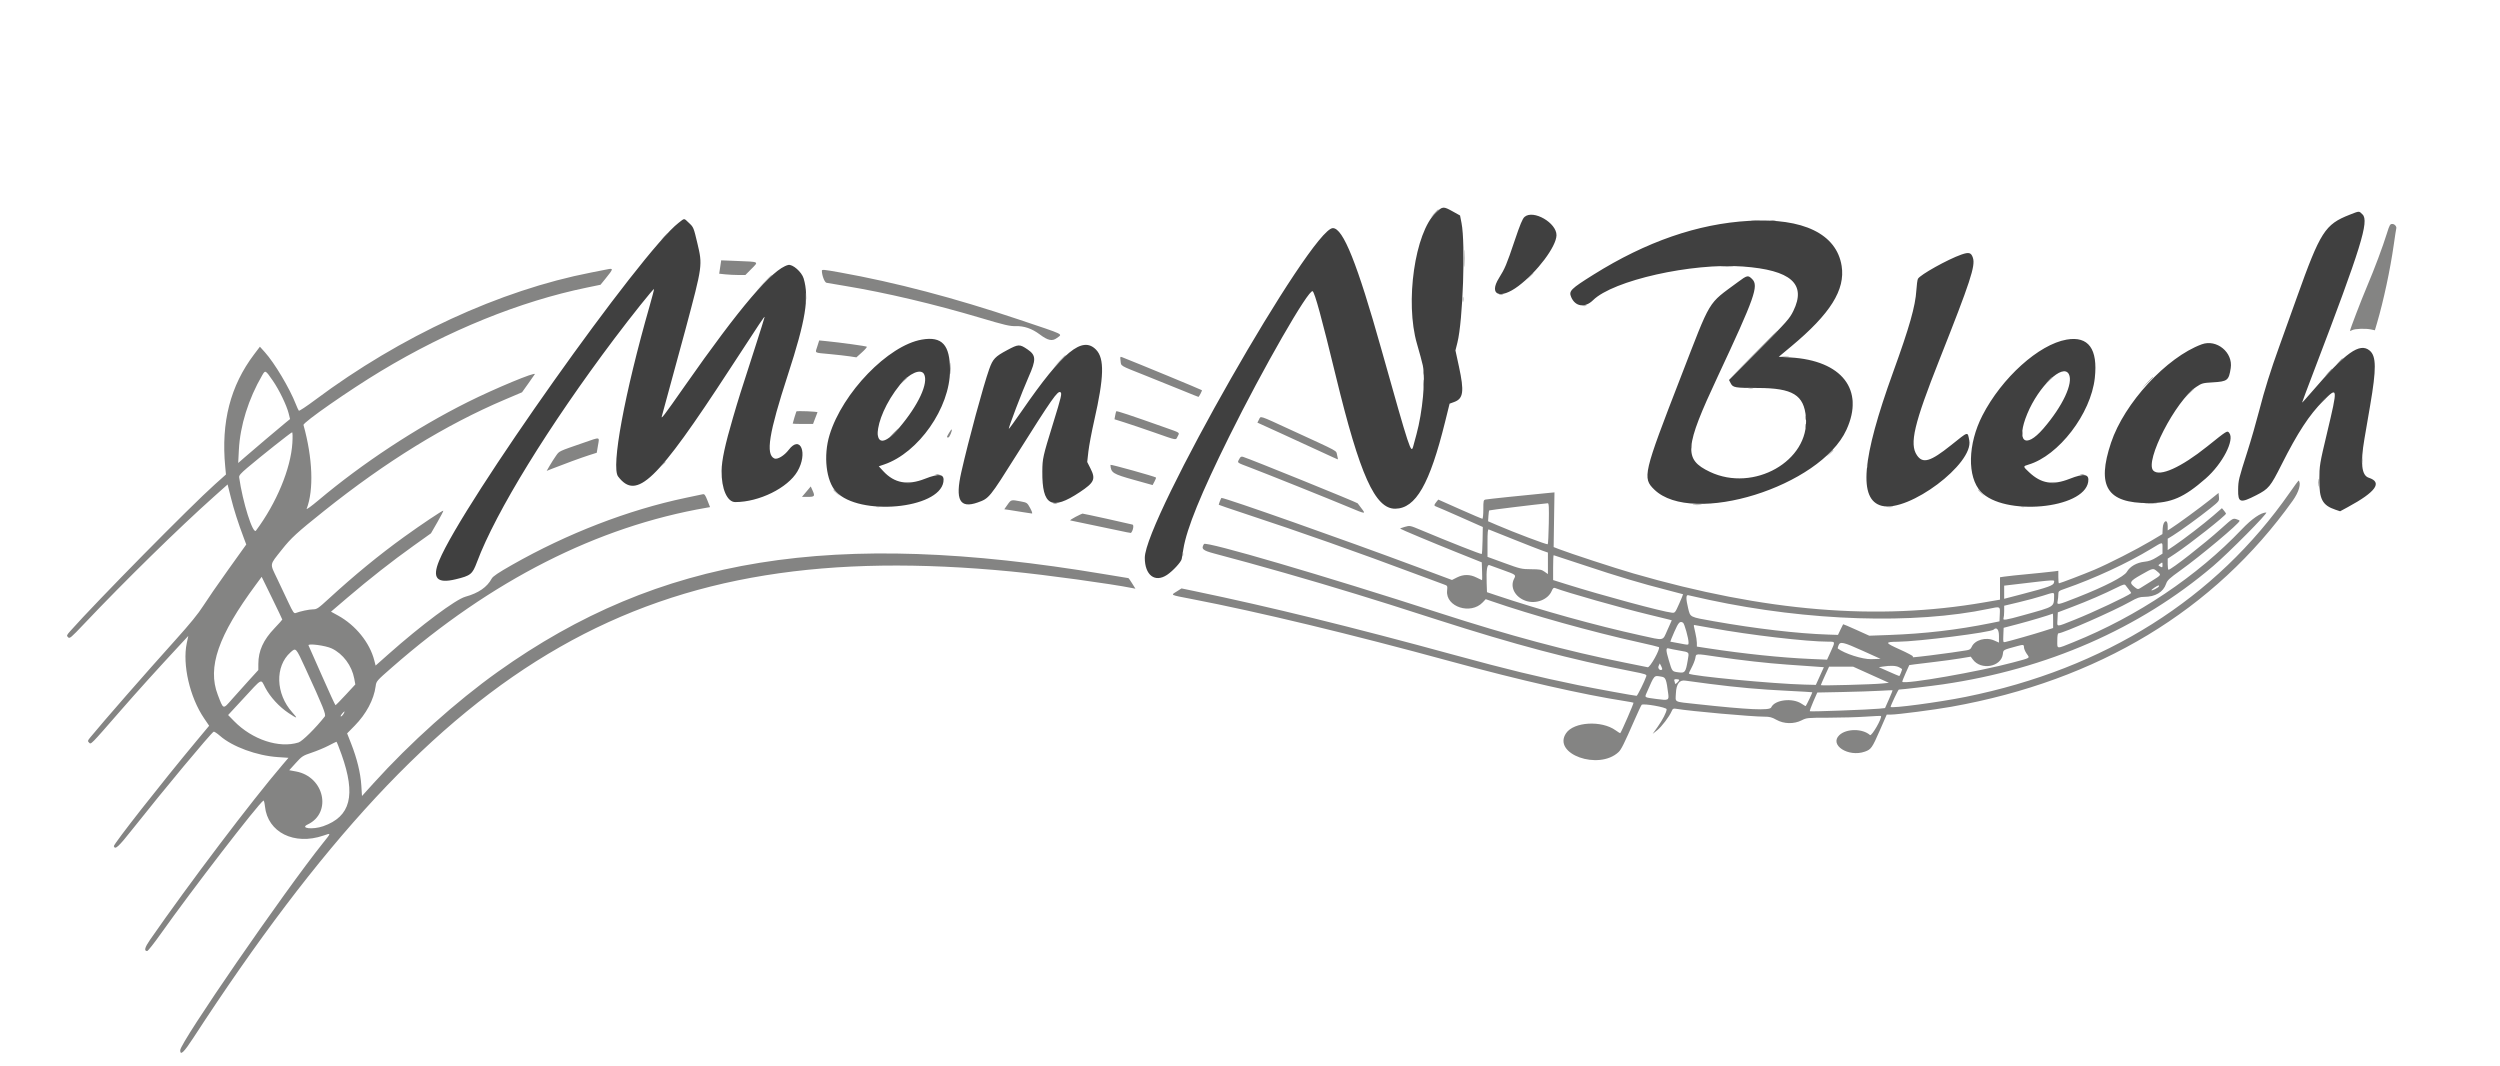
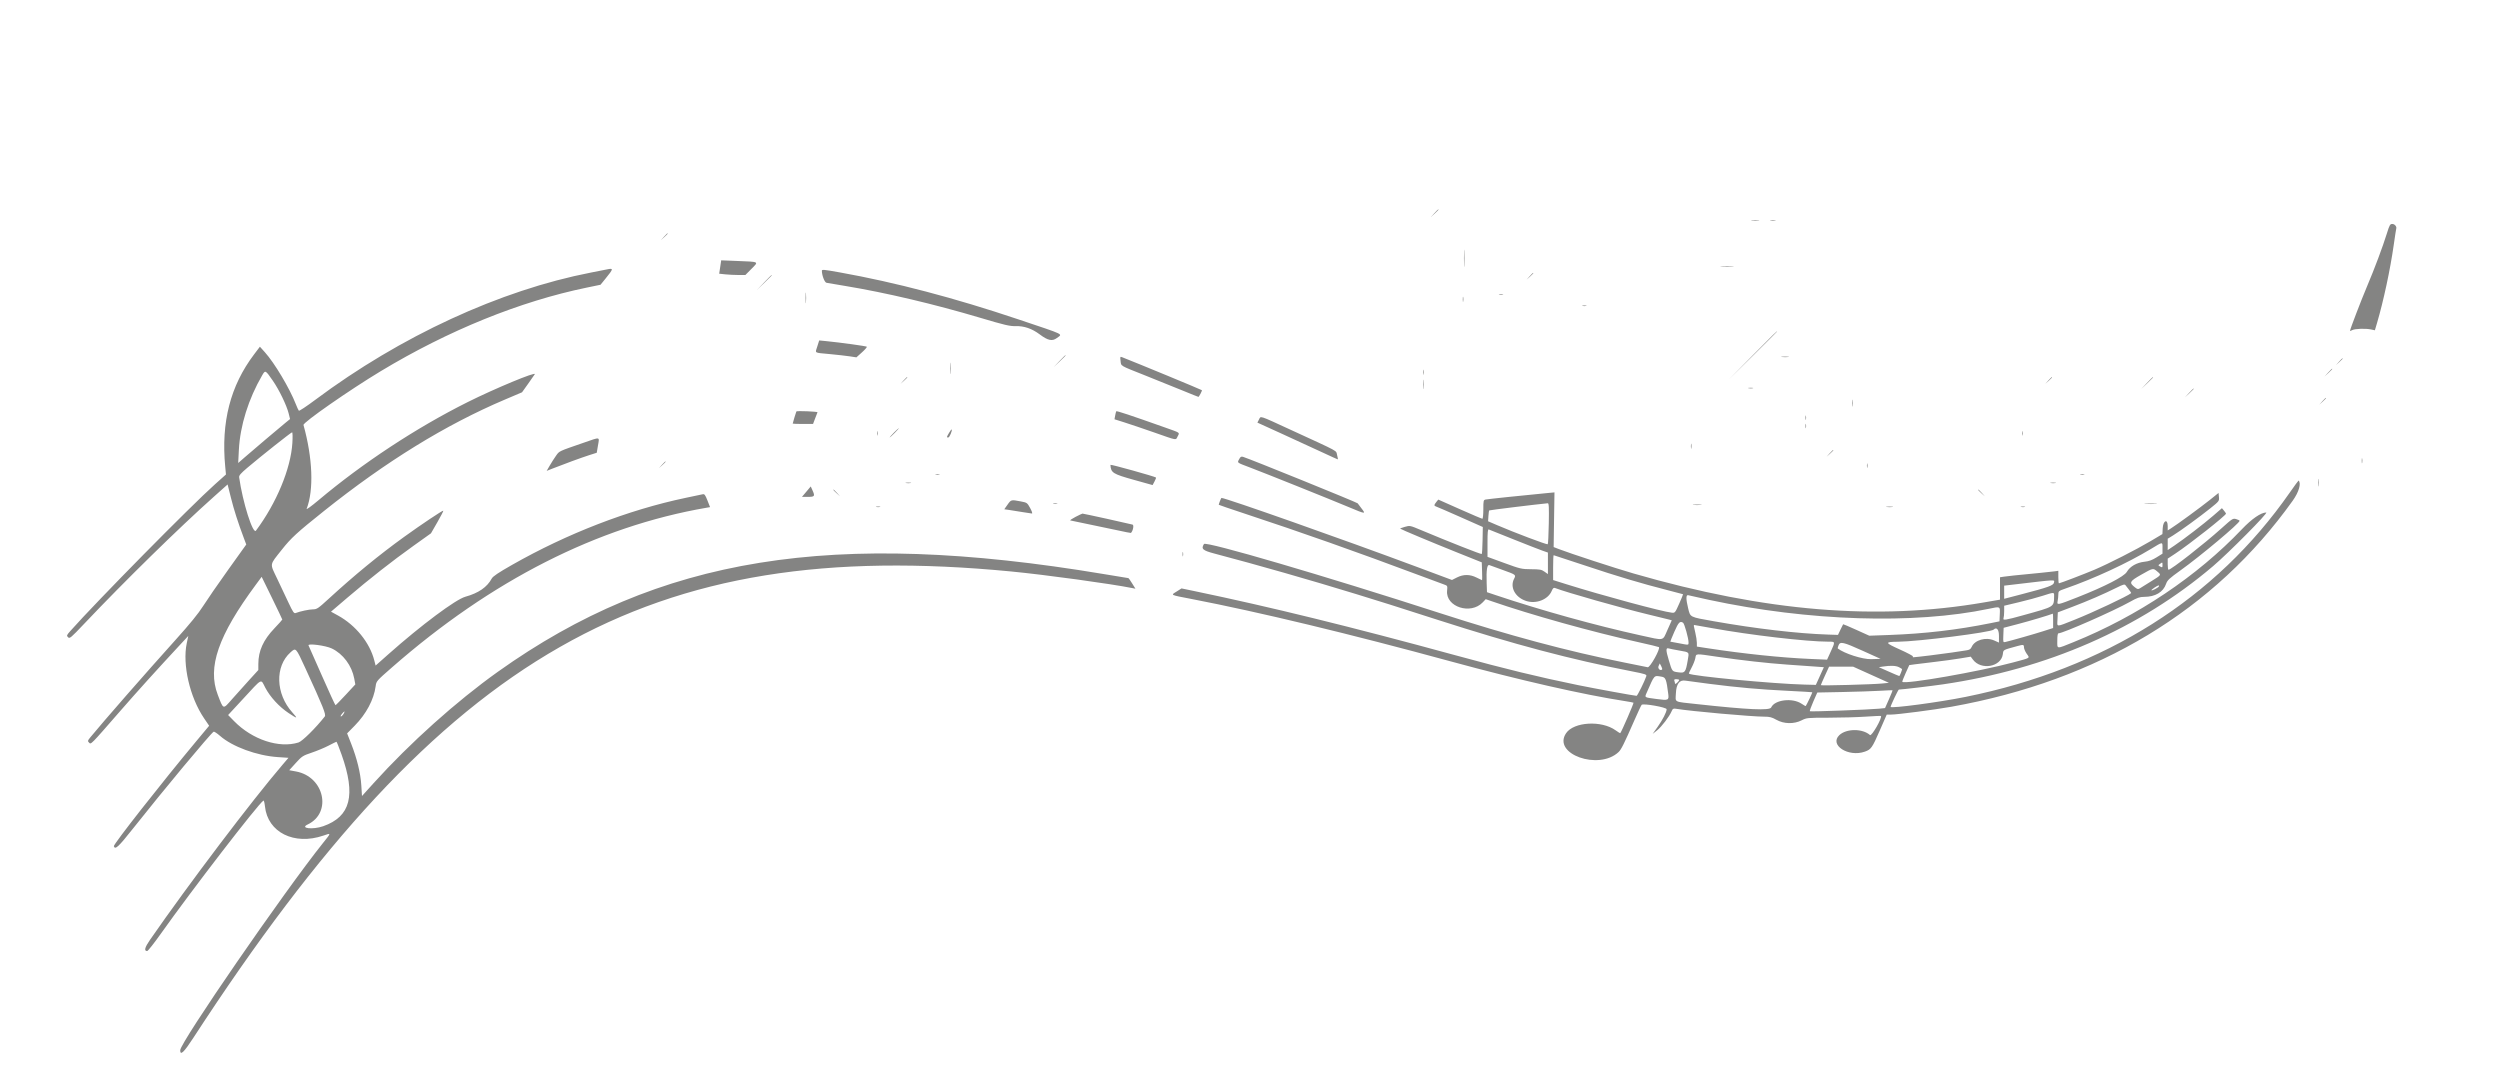
<svg xmlns="http://www.w3.org/2000/svg" id="svg" version="1.1" width="400" height="170.497" viewBox="0, 0, 400,170.497">
  <g id="svgg">
-     <path id="path0" d="M229.727 34.036 C 226.383 37.199,224.780 48.354,226.714 55.000 C 227.127 56.421,227.548 57.981,227.649 58.467 C 228.101 60.635,227.618 65.884,226.633 69.500 C 226.446 70.188,226.218 71.031,226.126 71.375 C 225.773 72.700,225.625 72.250,221.005 55.833 C 217.145 42.114,214.896 36.500,213.259 36.500 C 209.820 36.500,183.167 83.221,183.167 89.250 C 183.167 92.024,184.782 93.269,186.718 91.986 C 187.649 91.370,188.977 89.932,189.072 89.438 C 189.109 89.243,189.231 88.521,189.342 87.833 C 189.872 84.561,192.148 78.977,196.679 69.833 C 202.088 58.921,209.389 46.206,210.022 46.597 C 210.364 46.808,211.479 50.888,213.752 60.250 C 217.583 76.022,220.016 81.439,223.251 81.393 C 226.527 81.345,228.747 77.472,231.214 67.501 L 231.935 64.586 232.676 64.316 C 234.143 63.780,234.295 62.639,233.433 58.658 L 232.871 56.066 233.183 54.824 C 234.067 51.300,234.493 39.024,233.846 35.698 L 233.609 34.480 232.430 33.825 C 230.921 32.989,230.827 32.996,229.727 34.036 M375.961 34.351 C 371.995 35.905,371.263 37.048,367.499 47.583 C 365.498 53.182,365.419 53.405,364.660 55.500 C 363.317 59.211,362.304 62.450,361.480 65.667 C 361.022 67.454,360.169 70.417,359.584 72.250 C 358.177 76.654,358.124 76.874,358.102 78.349 C 358.071 80.449,358.429 80.556,361.028 79.222 C 362.988 78.216,363.264 77.880,365.051 74.333 C 367.632 69.211,369.480 66.386,371.718 64.140 C 374.063 61.787,374.078 61.917,372.332 69.250 C 371.138 74.260,371.105 74.465,371.094 76.833 C 371.080 79.894,371.605 80.858,373.667 81.552 L 374.417 81.805 375.667 81.128 C 380.147 78.704,381.241 77.165,379.000 76.438 C 377.856 76.067,377.640 74.146,378.304 70.250 C 378.491 69.150,378.908 66.712,379.231 64.833 C 380.232 59.001,380.214 56.990,379.151 56.096 C 377.570 54.765,375.304 56.382,369.873 62.712 C 369.026 63.699,368.333 64.464,368.333 64.412 C 368.333 64.359,369.241 61.939,370.351 59.033 C 377.763 39.621,379.077 35.384,378.013 34.321 C 377.425 33.732,377.544 33.731,375.961 34.351 M243.924 34.708 C 243.600 34.992,243.214 35.920,242.347 38.500 C 241.059 42.328,240.795 42.959,239.837 44.489 C 238.144 47.194,240.013 47.969,242.936 45.772 C 245.967 43.493,248.997 39.462,249.038 37.652 C 249.084 35.658,245.315 33.489,243.924 34.708 M108.583 35.647 C 102.651 40.211,74.036 80.577,70.266 89.699 C 69.102 92.513,69.897 93.412,72.905 92.686 C 75.323 92.103,75.582 91.892,76.327 89.903 C 79.313 81.935,87.807 68.124,98.287 54.199 C 101.039 50.543,104.543 46.162,104.640 46.254 C 104.672 46.284,104.358 47.495,103.943 48.946 C 99.911 63.041,97.750 74.731,98.897 76.238 C 101.854 80.122,105.032 77.069,116.752 59.083 C 121.825 51.299,122.333 50.538,122.333 50.734 C 122.333 50.814,121.651 52.988,120.818 55.565 C 118.369 63.136,118.221 63.605,117.275 66.833 C 116.000 71.184,115.472 73.646,115.453 75.333 C 115.419 78.206,116.349 80.333,117.638 80.333 C 121.454 80.333,126.034 78.075,127.584 75.430 C 129.287 72.524,128.079 69.504,126.199 71.968 C 125.482 72.909,124.378 73.574,123.897 73.355 C 122.474 72.706,123.024 69.303,126.058 59.977 C 128.898 51.251,129.493 47.614,128.583 44.550 C 128.273 43.507,126.798 42.223,126.108 42.396 C 123.606 43.024,118.424 49.092,109.511 61.833 C 106.199 66.569,105.710 67.209,105.904 66.559 C 106.022 66.167,109.166 54.622,109.665 52.750 C 112.434 42.368,112.420 42.471,111.573 38.890 C 110.986 36.411,110.962 36.351,110.247 35.682 C 109.378 34.868,109.590 34.872,108.583 35.647 M279.833 35.336 C 271.657 35.800,263.414 38.651,254.967 43.937 C 251.294 46.236,250.975 46.557,251.390 47.538 C 252.043 49.080,253.600 49.299,254.889 48.030 C 258.100 44.866,270.672 42.039,278.857 42.641 C 286.564 43.208,289.067 45.418,286.928 49.767 C 286.326 50.990,285.938 51.428,281.460 55.941 L 276.640 60.798 276.902 61.304 C 277.273 62.023,277.534 62.070,281.250 62.077 C 286.841 62.088,288.645 63.192,288.947 66.785 C 289.530 73.751,280.578 78.827,273.583 75.497 C 269.354 73.483,269.505 71.638,274.834 60.250 C 280.782 47.539,281.421 45.729,280.346 44.654 C 279.687 43.994,279.558 44.021,278.056 45.136 C 273.120 48.800,273.892 47.512,268.889 60.417 C 262.917 75.822,262.765 76.469,264.688 78.334 C 270.773 84.240,291.270 77.855,295.435 68.756 C 298.361 62.365,294.714 57.674,286.442 57.191 L 284.605 57.083 286.594 55.426 C 292.860 50.207,295.267 46.365,294.663 42.550 C 293.852 37.435,288.523 34.843,279.833 35.336 M313.816 40.734 C 311.631 41.500,307.196 43.976,306.868 44.614 C 306.782 44.780,306.670 45.603,306.618 46.441 C 306.461 48.990,305.513 52.333,302.912 59.513 C 297.862 73.455,297.309 79.984,301.099 80.935 C 305.393 82.013,315.831 74.182,315.081 70.444 C 314.794 69.015,315.016 68.955,312.172 71.228 C 308.863 73.874,307.652 74.231,306.710 72.840 C 305.482 71.028,306.237 67.831,310.329 57.500 C 315.267 45.035,316.088 42.534,315.666 41.249 C 315.388 40.405,315.035 40.307,313.816 40.734 M147.500 54.335 C 142.115 55.261,134.790 62.829,132.729 69.596 C 131.713 72.932,132.176 76.966,133.770 78.671 C 137.458 82.613,150.240 81.454,150.944 77.114 C 151.153 75.826,150.326 75.687,147.973 76.612 C 145.209 77.698,143.096 77.309,141.324 75.387 L 140.605 74.608 141.467 74.315 C 146.963 72.447,152.000 65.240,152.000 59.245 C 152.000 55.164,150.731 53.779,147.500 54.335 M330.667 54.335 C 326.218 55.100,320.284 60.447,317.184 66.482 C 314.837 71.051,314.731 76.312,316.937 78.671 C 320.624 82.613,333.406 81.454,334.111 77.114 C 334.320 75.826,333.492 75.687,331.139 76.612 C 328.431 77.677,326.609 77.384,324.672 75.572 C 323.656 74.622,323.654 74.606,324.542 74.343 C 329.393 72.910,334.540 66.198,335.168 60.485 C 335.681 55.822,334.154 53.735,330.667 54.335 M352.281 55.090 C 346.649 57.157,339.887 64.491,337.767 70.833 C 335.432 77.818,337.108 80.503,343.800 80.498 C 347.384 80.495,349.425 79.614,352.909 76.563 C 355.613 74.195,357.587 70.358,356.669 69.253 C 356.348 68.866,356.384 68.844,353.170 71.419 C 348.950 74.799,345.557 76.324,344.533 75.300 C 343.082 73.849,348.098 64.098,351.435 61.883 C 352.295 61.312,352.449 61.270,354.049 61.176 C 356.404 61.037,356.611 60.872,356.916 58.894 C 357.304 56.384,354.662 54.216,352.281 55.090 M161.167 56.008 C 159.207 57.054,158.855 57.426,158.272 59.065 C 157.318 61.755,154.978 70.388,153.819 75.500 C 152.796 80.009,153.553 81.417,156.447 80.390 C 158.255 79.748,158.300 79.693,162.670 72.750 C 168.334 63.753,169.226 62.478,169.671 62.753 C 169.943 62.921,169.818 63.452,168.508 67.697 C 166.854 73.056,166.790 73.341,166.771 75.417 C 166.722 80.924,168.233 81.760,172.777 78.737 C 175.098 77.193,175.337 76.659,174.477 74.954 L 173.954 73.918 174.140 72.251 C 174.243 71.334,174.667 69.083,175.083 67.250 C 176.653 60.338,176.731 57.372,175.380 55.962 C 173.187 53.672,170.042 56.257,163.514 65.719 C 162.387 67.351,161.438 68.660,161.405 68.627 C 161.302 68.524,163.584 62.537,164.566 60.333 C 165.817 57.524,165.787 56.837,164.373 55.883 C 163.133 55.048,162.953 55.055,161.167 56.008 M147.846 59.857 C 148.599 61.264,146.957 64.811,143.864 68.457 C 139.199 73.956,139.350 67.295,144.021 61.523 C 145.467 59.736,147.344 58.918,147.846 59.857 M331.012 59.857 C 331.771 61.274,330.033 64.990,326.937 68.571 C 323.996 71.973,322.531 70.630,324.363 66.210 C 326.197 61.784,330.066 58.088,331.012 59.857 " stroke="none" fill="#404040" fill-rule="evenodd" />
    <path id="path2" d="M229.491 34.125 L 228.917 34.750 229.542 34.176 C 230.123 33.641,230.243 33.500,230.116 33.500 C 230.088 33.500,229.807 33.781,229.491 34.125 M280.292 35.287 C 280.590 35.324,281.077 35.324,281.375 35.287 C 281.673 35.250,281.429 35.220,280.833 35.220 C 280.237 35.220,279.994 35.250,280.292 35.287 M283.292 35.284 C 283.498 35.324,283.835 35.324,284.042 35.284 C 284.248 35.245,284.079 35.212,283.667 35.212 C 283.254 35.212,283.085 35.245,283.292 35.284 M381.920 37.292 C 381.232 39.506,379.939 42.959,378.721 45.833 C 377.786 48.040,376.000 52.704,376.000 52.937 C 376.000 52.978,376.164 52.924,376.365 52.816 C 376.796 52.586,378.490 52.528,379.366 52.714 L 379.982 52.845 380.315 51.714 C 381.364 48.155,382.439 43.133,383.001 39.167 C 383.189 37.837,383.369 36.675,383.399 36.583 C 383.508 36.257,383.149 35.833,382.764 35.833 C 382.418 35.833,382.320 36.001,381.920 37.292 M106.240 37.875 L 105.750 38.417 106.292 37.927 C 106.590 37.658,106.833 37.414,106.833 37.385 C 106.833 37.257,106.696 37.370,106.240 37.875 M234.232 41.333 C 234.232 42.571,234.258 43.077,234.290 42.458 C 234.322 41.840,234.322 40.827,234.290 40.208 C 234.258 39.590,234.232 40.096,234.232 41.333 M115.231 42.723 L 115.071 43.793 116.060 43.897 C 116.604 43.953,117.546 44.000,118.155 44.000 L 119.260 44.000 120.240 43.010 C 121.415 41.823,121.555 41.899,117.904 41.753 L 115.391 41.653 115.231 42.723 M275.458 42.623 C 275.940 42.657,276.727 42.657,277.208 42.623 C 277.690 42.589,277.296 42.562,276.333 42.562 C 275.371 42.562,274.977 42.589,275.458 42.623 M97.083 43.111 C 96.900 43.150,95.775 43.372,94.583 43.603 C 80.014 46.434,64.078 53.789,50.429 63.984 C 49.061 65.006,47.885 65.784,47.816 65.713 C 47.747 65.641,47.530 65.171,47.333 64.667 C 46.343 62.127,43.925 58.072,42.379 56.356 L 41.583 55.473 40.659 56.695 C 36.856 61.723,35.358 67.543,36.035 74.667 L 36.154 75.917 34.383 77.500 C 30.505 80.966,15.417 96.271,11.249 100.967 C 10.656 101.635,10.631 101.703,10.889 101.960 C 11.147 102.218,11.322 102.072,13.449 99.827 C 19.978 92.937,28.622 84.467,34.250 79.446 L 36.417 77.513 36.946 79.631 C 37.437 81.595,38.076 83.590,39.018 86.102 L 39.401 87.120 36.492 91.185 C 34.892 93.421,33.096 96.023,32.500 96.967 C 31.747 98.161,30.401 99.812,28.083 102.386 C 23.338 107.656,16.579 115.385,14.445 117.984 C 14.016 118.505,14.001 118.572,14.248 118.817 C 14.571 119.137,14.425 119.285,19.180 113.828 C 22.044 110.540,24.976 107.296,28.964 103.000 L 30.125 101.750 29.880 102.917 C 29.163 106.334,30.367 111.559,32.645 114.916 L 33.463 116.122 31.465 118.519 C 25.828 125.283,18.118 135.103,18.215 135.395 C 18.419 136.009,18.934 135.534,21.282 132.567 C 26.071 126.513,33.663 117.394,34.181 117.075 C 34.267 117.021,34.730 117.322,35.210 117.744 C 37.185 119.476,41.095 120.911,44.453 121.136 L 46.156 121.250 45.229 122.333 C 40.298 128.094,30.201 141.431,24.009 150.363 C 23.156 151.594,23.009 152.167,23.547 152.167 C 23.670 152.167,24.661 150.910,25.749 149.375 C 30.687 142.406,41.322 128.605,42.149 128.094 C 42.225 128.048,42.335 128.466,42.393 129.024 C 42.827 133.179,47.068 135.297,51.746 133.694 C 53.023 133.257,53.028 133.195,51.642 134.929 C 45.444 142.684,28.833 166.795,28.833 168.037 C 28.833 168.946,29.411 168.400,30.947 166.039 C 71.059 104.399,103.603 85.836,161.750 91.432 C 167.239 91.961,177.726 93.399,181.210 94.101 L 181.670 94.194 181.143 93.347 C 180.854 92.881,180.588 92.500,180.553 92.500 C 180.518 92.500,178.711 92.203,176.536 91.840 C 133.228 84.605,105.472 89.086,79.667 107.478 C 73.004 112.227,65.618 118.847,59.776 125.306 L 57.917 127.363 57.808 125.640 C 57.684 123.674,57.120 121.367,56.177 118.964 L 55.539 117.341 56.746 116.115 C 58.597 114.234,59.821 111.933,60.103 109.805 C 60.212 108.979,60.230 108.959,62.732 106.770 C 78.634 92.853,95.553 84.264,113.013 81.243 L 113.610 81.140 113.192 80.074 C 112.839 79.176,112.719 79.020,112.428 79.082 C 112.238 79.122,110.996 79.384,109.667 79.664 C 100.502 81.594,90.769 85.356,81.927 90.383 C 79.730 91.633,78.869 92.212,78.677 92.569 C 77.939 93.946,76.567 94.892,74.462 95.476 C 72.901 95.909,67.397 100.018,62.174 104.650 L 60.098 106.491 59.887 105.668 C 59.158 102.818,56.899 100.026,54.069 98.476 L 52.960 97.869 55.623 95.594 C 59.117 92.612,62.723 89.783,66.166 87.324 L 68.955 85.332 69.978 83.555 C 70.540 82.578,70.969 81.747,70.931 81.709 C 70.844 81.622,67.382 83.936,64.667 85.897 C 60.632 88.809,56.714 92.025,52.583 95.812 C 50.898 97.357,50.696 97.493,50.077 97.496 C 49.463 97.500,48.019 97.807,47.290 98.090 C 47.046 98.185,46.858 97.910,46.184 96.477 C 45.738 95.527,44.910 93.777,44.345 92.588 C 43.149 90.072,43.081 90.497,45.084 87.959 C 46.567 86.081,47.501 85.223,51.833 81.764 C 61.778 73.822,71.298 67.960,80.810 63.921 L 83.524 62.769 84.484 61.426 C 85.013 60.688,85.499 59.990,85.566 59.875 C 85.847 59.390,79.157 62.169,74.805 64.346 C 66.589 68.455,58.020 74.095,50.927 80.063 C 49.833 80.983,48.994 81.590,49.064 81.410 C 50.225 78.400,50.032 73.287,48.558 68.000 C 48.449 67.606,55.916 62.403,60.917 59.390 C 71.758 52.857,83.192 48.220,93.909 46.010 L 96.083 45.561 96.887 44.572 C 98.182 42.979,98.197 42.870,97.083 43.111 M131.500 43.321 C 131.500 44.059,131.931 45.183,132.238 45.245 C 132.428 45.283,133.783 45.513,135.250 45.755 C 141.685 46.818,149.476 48.656,156.833 50.846 C 160.764 52.017,161.572 52.206,162.509 52.179 C 163.856 52.140,165.131 52.581,166.373 53.516 C 167.667 54.489,168.373 54.636,169.096 54.085 C 170.012 53.386,170.626 53.684,162.917 51.092 C 152.751 47.674,143.273 45.181,134.392 43.589 C 131.787 43.122,131.500 43.096,131.500 43.321 M244.740 44.208 L 244.250 44.750 244.792 44.260 C 245.297 43.804,245.410 43.667,245.281 43.667 C 245.252 43.667,245.009 43.910,244.740 44.208 M122.246 45.208 L 121.083 46.417 122.292 45.254 C 123.414 44.175,123.576 44.000,123.454 44.000 C 123.428 44.000,122.885 44.544,122.246 45.208 M128.892 47.667 C 128.892 48.446,128.920 48.765,128.955 48.375 C 128.990 47.985,128.990 47.348,128.955 46.958 C 128.920 46.569,128.892 46.887,128.892 47.667 M239.875 47.115 C 240.035 47.157,240.298 47.157,240.458 47.115 C 240.619 47.073,240.487 47.039,240.167 47.039 C 239.846 47.039,239.715 47.073,239.875 47.115 M234.042 47.917 C 234.044 48.283,234.078 48.414,234.118 48.206 C 234.158 47.999,234.156 47.699,234.115 47.540 C 234.073 47.380,234.040 47.550,234.042 47.917 M253.208 48.948 C 253.369 48.990,253.631 48.990,253.792 48.948 C 253.952 48.906,253.821 48.872,253.500 48.872 C 253.179 48.872,253.048 48.906,253.208 48.948 M280.415 56.875 L 276.583 60.750 280.458 56.918 C 282.590 54.810,284.333 53.067,284.333 53.043 C 284.333 52.925,283.976 53.274,280.415 56.875 M130.772 55.416 C 130.411 56.561,130.165 56.407,132.750 56.652 C 133.942 56.765,135.391 56.929,135.970 57.017 L 137.023 57.177 137.910 56.380 C 138.397 55.942,138.749 55.535,138.690 55.476 C 138.588 55.372,134.447 54.802,132.160 54.576 L 131.071 54.469 130.772 55.416 M169.494 57.792 L 168.583 58.750 169.542 57.839 C 170.069 57.338,170.500 56.907,170.500 56.881 C 170.500 56.757,170.341 56.901,169.494 57.792 M179.288 57.719 C 179.401 58.620,179.048 58.410,183.250 60.081 C 185.267 60.882,187.986 61.980,189.294 62.519 C 190.601 63.059,191.706 63.500,191.748 63.500 C 191.846 63.500,192.376 62.482,192.304 62.431 C 192.124 62.303,182.069 58.146,179.559 57.162 C 179.221 57.029,179.206 57.059,179.288 57.719 M285.128 57.121 C 285.428 57.158,285.878 57.157,286.128 57.119 C 286.378 57.081,286.133 57.051,285.583 57.052 C 285.033 57.053,284.828 57.084,285.128 57.121 M374.240 57.875 L 373.750 58.417 374.292 57.927 C 374.797 57.471,374.910 57.333,374.781 57.333 C 374.752 57.333,374.509 57.577,374.240 57.875 M152.059 58.917 C 152.059 59.742,152.087 60.100,152.122 59.713 C 152.157 59.327,152.157 58.652,152.123 58.213 C 152.088 57.775,152.060 58.092,152.059 58.917 M227.709 59.583 C 227.711 59.950,227.745 60.080,227.785 59.873 C 227.824 59.666,227.823 59.366,227.781 59.206 C 227.739 59.047,227.707 59.217,227.709 59.583 M372.491 59.625 L 371.917 60.250 372.542 59.676 C 373.123 59.141,373.243 59.000,373.116 59.000 C 373.088 59.000,372.807 59.281,372.491 59.625 M43.663 60.927 C 44.667 62.380,45.868 64.865,46.186 66.149 L 46.408 67.047 45.671 67.649 C 44.649 68.482,40.431 72.056,39.160 73.165 L 38.112 74.080 38.218 71.998 C 38.416 68.095,39.750 63.827,41.956 60.037 C 42.451 59.186,42.465 59.193,43.663 60.927 M144.573 60.875 L 144.083 61.417 144.625 60.927 C 144.923 60.658,145.167 60.414,145.167 60.385 C 145.167 60.257,145.029 60.370,144.573 60.875 M227.723 61.500 C 227.723 62.188,227.752 62.469,227.788 62.125 C 227.824 61.781,227.824 61.219,227.788 60.875 C 227.752 60.531,227.723 60.813,227.723 61.500 M327.740 60.875 L 327.250 61.417 327.792 60.927 C 328.297 60.471,328.410 60.333,328.281 60.333 C 328.252 60.333,328.009 60.577,327.740 60.875 M343.494 61.292 L 342.583 62.250 343.542 61.339 C 344.432 60.493,344.576 60.333,344.453 60.333 C 344.427 60.333,343.995 60.765,343.494 61.292 M279.794 62.118 C 280.001 62.158,280.301 62.156,280.460 62.115 C 280.620 62.073,280.450 62.040,280.083 62.042 C 279.717 62.044,279.586 62.078,279.794 62.118 M350.242 62.875 L 349.583 63.583 350.292 62.925 C 350.950 62.312,351.077 62.167,350.950 62.167 C 350.923 62.167,350.605 62.485,350.242 62.875 M296.383 64.500 C 296.383 65.004,296.415 65.210,296.453 64.958 C 296.491 64.706,296.491 64.294,296.453 64.042 C 296.415 63.790,296.383 63.996,296.383 64.500 M371.573 64.208 L 371.083 64.750 371.625 64.260 C 372.130 63.804,372.243 63.667,372.115 63.667 C 372.086 63.667,371.842 63.910,371.573 64.208 M127.418 65.833 C 127.364 65.923,126.833 67.693,126.833 67.780 C 126.833 67.809,127.566 67.833,128.461 67.833 L 130.088 67.833 130.416 66.958 C 130.597 66.477,130.769 66.032,130.799 65.970 C 130.861 65.841,127.494 65.705,127.418 65.833 M178.599 65.807 C 178.561 65.869,178.482 66.181,178.424 66.501 L 178.317 67.083 179.867 67.571 C 180.719 67.839,182.879 68.569,184.667 69.194 C 188.473 70.525,188.092 70.461,188.425 69.818 C 188.758 69.174,188.929 69.294,186.399 68.397 C 180.825 66.422,178.663 65.704,178.599 65.807 M288.872 66.833 C 288.872 67.154,288.906 67.285,288.948 67.125 C 288.990 66.965,288.990 66.702,288.948 66.542 C 288.906 66.381,288.872 66.512,288.872 66.833 M201.429 67.143 L 201.183 67.619 205.133 69.418 C 207.306 70.408,210.183 71.731,211.527 72.359 C 212.871 72.986,214.005 73.500,214.046 73.500 C 214.087 73.500,214.037 73.188,213.935 72.807 C 213.725 72.017,214.562 72.472,206.429 68.731 C 201.327 66.384,201.751 66.519,201.429 67.143 M288.872 68.167 C 288.872 68.487,288.906 68.619,288.948 68.458 C 288.990 68.298,288.990 68.035,288.948 67.875 C 288.906 67.715,288.872 67.846,288.872 68.167 M143.000 69.250 C 142.595 69.662,142.301 70.000,142.347 70.000 C 142.393 70.000,142.762 69.662,143.167 69.250 C 143.572 68.837,143.865 68.500,143.819 68.500 C 143.774 68.500,143.405 68.837,143.000 69.250 M151.854 69.252 C 151.438 69.958,151.430 70.000,151.722 70.000 C 151.921 70.000,152.405 68.850,152.265 68.710 C 152.234 68.678,152.049 68.922,151.854 69.252 M140.372 69.333 C 140.372 69.654,140.406 69.785,140.448 69.625 C 140.490 69.465,140.490 69.202,140.448 69.042 C 140.406 68.881,140.372 69.012,140.372 69.333 M323.539 69.333 C 323.539 69.654,323.573 69.785,323.615 69.625 C 323.657 69.465,323.657 69.202,323.615 69.042 C 323.573 68.881,323.539 69.012,323.539 69.333 M46.779 70.880 C 46.528 74.986,44.235 80.505,40.952 84.903 C 40.466 85.554,38.821 80.330,38.265 76.374 C 38.224 76.079,38.506 75.748,39.565 74.851 C 41.791 72.964,46.572 69.175,46.734 69.171 C 46.820 69.168,46.839 69.895,46.779 70.880 M93.413 70.826 C 89.289 72.252,89.506 72.149,88.946 72.943 C 88.662 73.346,88.213 74.050,87.949 74.508 L 87.468 75.341 88.359 74.987 C 90.111 74.290,93.104 73.196,94.282 72.822 L 95.480 72.441 95.673 71.293 C 95.918 69.844,96.127 69.887,93.413 70.826 M270.542 71.417 C 270.544 71.783,270.578 71.914,270.618 71.706 C 270.658 71.499,270.656 71.199,270.615 71.040 C 270.573 70.880,270.540 71.050,270.542 71.417 M292.740 72.542 L 292.250 73.083 292.792 72.594 C 293.090 72.325,293.333 72.081,293.333 72.052 C 293.333 71.923,293.196 72.037,292.740 72.542 M198.259 73.482 C 197.953 74.074,197.812 73.970,200.086 74.834 C 202.656 75.811,212.938 79.935,215.824 81.147 C 218.543 82.289,218.575 82.291,217.810 81.303 C 217.504 80.907,217.242 80.560,217.227 80.531 C 217.156 80.390,199.944 73.410,198.884 73.093 C 198.591 73.005,198.466 73.083,198.259 73.482 M377.875 73.750 C 377.877 74.117,377.911 74.247,377.951 74.040 C 377.991 73.832,377.990 73.532,377.948 73.373 C 377.906 73.214,377.874 73.383,377.875 73.750 M105.906 74.375 L 105.417 74.917 105.958 74.427 C 106.256 74.158,106.500 73.914,106.500 73.885 C 106.500 73.757,106.362 73.870,105.906 74.375 M298.705 74.500 C 298.705 74.821,298.740 74.952,298.782 74.792 C 298.823 74.631,298.823 74.369,298.782 74.208 C 298.740 74.048,298.705 74.179,298.705 74.500 M177.669 74.375 C 177.746 75.655,178.020 75.828,181.500 76.798 L 184.417 77.611 184.720 77.040 C 184.887 76.726,184.996 76.440,184.961 76.406 C 184.794 76.239,177.662 74.252,177.669 74.375 M149.708 75.948 C 149.869 75.990,150.131 75.990,150.292 75.948 C 150.452 75.906,150.321 75.872,150.000 75.872 C 149.679 75.872,149.548 75.906,149.708 75.948 M332.875 75.948 C 333.035 75.990,333.298 75.990,333.458 75.948 C 333.619 75.906,333.487 75.872,333.167 75.872 C 332.846 75.872,332.715 75.906,332.875 75.948 M370.885 77.250 C 370.886 77.800,370.917 78.005,370.954 77.705 C 370.991 77.406,370.990 76.956,370.952 76.705 C 370.914 76.455,370.884 76.700,370.885 77.250 M366.374 78.798 C 354.512 95.821,336.793 106.992,314.500 111.502 C 310.227 112.367,302.500 113.395,302.500 113.098 C 302.500 112.887,303.713 110.333,303.815 110.332 C 304.333 110.322,308.941 109.777,310.845 109.499 C 327.530 107.064,342.298 100.606,354.083 90.590 C 356.576 88.472,362.989 82.000,362.596 82.000 C 361.756 82.000,360.290 83.009,358.697 84.683 C 351.530 92.216,342.003 98.604,331.770 102.739 C 328.952 103.878,329.167 103.897,329.167 102.500 C 329.167 101.760,329.234 101.333,329.351 101.333 C 330.066 101.333,338.252 97.727,340.810 96.285 C 341.967 95.633,342.347 95.500,343.060 95.499 C 344.847 95.497,346.124 94.740,346.574 93.417 C 346.768 92.844,347.089 92.543,348.858 91.275 C 352.119 88.938,358.333 83.727,358.333 83.330 C 358.333 83.267,358.090 83.144,357.792 83.058 C 357.266 82.906,357.194 82.951,355.417 84.551 C 352.640 87.051,347.394 91.152,346.958 91.163 C 346.890 91.165,346.833 90.765,346.833 90.274 L 346.833 89.382 348.042 88.583 C 350.343 87.061,356.177 82.459,356.161 82.179 C 356.158 82.126,356.010 81.909,355.832 81.696 L 355.509 81.308 354.130 82.503 C 352.586 83.839,349.460 86.243,347.875 87.311 L 346.833 88.012 346.833 87.104 L 346.833 86.195 347.681 85.674 C 348.850 84.954,351.960 82.691,353.671 81.315 C 355.066 80.193,355.091 80.160,355.031 79.521 L 354.968 78.870 353.569 79.993 C 352.132 81.146,348.341 83.921,347.375 84.526 L 346.833 84.866 346.833 84.171 C 346.833 82.949,346.100 83.268,346.034 84.519 L 345.985 85.455 344.117 86.567 C 341.866 87.907,337.363 90.202,335.112 91.157 C 333.498 91.842,329.598 93.333,329.423 93.333 C 329.374 93.333,329.333 92.882,329.333 92.331 L 329.333 91.329 328.708 91.417 C 328.365 91.465,327.315 91.578,326.375 91.669 C 322.409 92.051,321.216 92.175,320.625 92.266 L 320.000 92.363 320.000 94.154 L 320.000 95.945 317.458 96.384 C 300.344 99.339,282.474 97.864,261.364 91.757 C 258.443 90.912,251.270 88.568,249.417 87.853 L 248.583 87.531 248.649 83.156 L 248.716 78.781 247.649 78.882 C 243.728 79.255,238.022 79.853,237.708 79.923 C 237.353 80.002,237.333 80.087,237.333 81.503 C 237.333 82.326,237.263 83.000,237.178 83.000 C 237.092 83.000,235.470 82.310,233.573 81.467 L 230.123 79.934 229.811 80.319 C 229.425 80.797,229.421 80.937,229.792 81.051 C 229.952 81.101,231.696 81.856,233.667 82.730 L 237.250 84.319 237.211 86.434 C 237.190 87.598,237.131 88.591,237.080 88.642 C 236.998 88.725,231.874 86.705,227.333 84.799 C 225.596 84.070,225.577 84.066,224.778 84.296 C 224.334 84.423,223.997 84.552,224.028 84.581 C 224.156 84.706,229.208 86.822,233.000 88.340 L 237.083 89.975 237.131 91.404 C 237.158 92.190,237.158 92.833,237.131 92.833 C 237.105 92.832,236.714 92.645,236.263 92.416 C 235.196 91.874,234.150 91.868,233.104 92.398 L 232.318 92.796 226.534 90.639 C 214.977 86.328,196.094 79.667,195.431 79.667 C 195.376 79.667,195.000 80.624,195.000 80.763 C 195.000 80.789,196.856 81.422,199.125 82.171 C 208.210 85.168,216.957 88.257,227.083 92.048 C 228.917 92.734,230.686 93.389,231.015 93.505 C 231.608 93.713,231.613 93.721,231.535 94.525 C 231.288 97.103,235.317 98.410,237.238 96.375 L 237.716 95.868 238.650 96.192 C 244.977 98.383,254.769 101.116,262.130 102.744 C 263.898 103.135,265.382 103.493,265.427 103.538 C 265.693 103.805,264.001 106.840,263.632 106.759 C 263.422 106.712,261.712 106.367,259.833 105.992 C 250.876 104.206,241.492 101.690,230.389 98.099 C 211.943 92.132,192.940 86.564,192.639 87.039 C 192.145 87.817,192.422 88.073,194.292 88.566 C 201.344 90.427,209.734 92.826,217.000 95.059 C 221.722 96.511,222.253 96.679,230.000 99.166 C 242.357 103.135,251.280 105.501,261.128 107.421 C 263.271 107.839,263.497 107.915,263.408 108.195 C 263.171 108.942,261.989 111.333,261.858 111.333 C 261.539 111.333,255.079 110.150,252.417 109.604 C 246.119 108.313,240.971 107.059,232.833 104.834 C 216.206 100.290,203.319 97.121,191.147 94.584 L 189.044 94.146 188.247 94.652 C 187.309 95.246,187.132 95.159,190.667 95.842 C 201.465 97.927,216.051 101.440,232.167 105.836 C 243.159 108.834,253.322 111.148,260.041 112.183 C 260.706 112.285,261.299 112.398,261.359 112.434 C 261.443 112.485,259.458 117.055,259.244 117.304 C 259.218 117.334,258.885 117.131,258.502 116.854 C 256.261 115.231,251.815 115.484,250.577 117.307 C 248.316 120.634,255.802 123.322,258.979 120.322 C 259.397 119.927,259.854 119.010,261.501 115.250 C 262.063 113.967,262.587 112.851,262.665 112.772 C 262.925 112.506,266.667 113.169,266.663 113.480 C 266.657 113.941,266.029 115.167,265.210 116.316 L 264.426 117.417 265.133 116.858 C 265.848 116.294,267.102 114.643,267.468 113.784 C 267.642 113.376,267.734 113.330,268.208 113.410 C 270.443 113.788,280.286 114.667,282.294 114.667 C 283.146 114.667,283.501 114.759,284.224 115.167 C 285.422 115.843,287.030 115.876,288.263 115.251 C 289.060 114.847,289.185 114.835,292.583 114.832 C 294.508 114.830,297.165 114.755,298.486 114.664 C 299.808 114.574,300.915 114.526,300.947 114.558 C 301.204 114.815,299.464 117.853,299.198 117.611 C 298.019 116.545,295.416 116.552,294.292 117.625 C 292.639 119.202,295.746 121.200,298.386 120.259 C 299.375 119.906,299.548 119.660,300.750 116.910 L 301.877 114.333 302.564 114.333 C 303.587 114.333,309.492 113.567,312.207 113.082 C 335.733 108.878,354.311 97.664,366.838 80.107 C 367.821 78.729,368.226 77.337,367.774 76.885 C 367.752 76.863,367.122 77.724,366.374 78.798 M144.958 77.284 C 145.165 77.324,145.502 77.324,145.708 77.284 C 145.915 77.245,145.746 77.212,145.333 77.212 C 144.921 77.212,144.752 77.245,144.958 77.284 M328.125 77.284 C 328.331 77.324,328.669 77.324,328.875 77.284 C 329.081 77.245,328.912 77.212,328.500 77.212 C 328.087 77.212,327.919 77.245,328.125 77.284 M129.017 78.666 L 128.313 79.500 129.230 79.500 C 130.337 79.500,130.420 79.397,130.026 78.516 L 129.720 77.832 129.017 78.666 M133.333 78.385 C 133.333 78.414,133.577 78.658,133.875 78.927 L 134.417 79.417 133.927 78.875 C 133.471 78.370,133.333 78.257,133.333 78.385 M316.500 78.385 C 316.500 78.414,316.744 78.658,317.042 78.927 L 317.583 79.417 317.094 78.875 C 316.638 78.370,316.500 78.257,316.500 78.385 M161.208 80.741 L 160.686 81.482 161.468 81.593 C 161.898 81.653,162.850 81.806,163.583 81.932 C 164.317 82.058,165.004 82.162,165.110 82.164 C 165.221 82.165,165.099 81.791,164.827 81.294 C 164.359 80.438,164.330 80.418,163.300 80.221 C 161.780 79.931,161.780 79.931,161.208 80.741 M168.542 80.615 C 168.702 80.657,168.965 80.657,169.125 80.615 C 169.285 80.573,169.154 80.539,168.833 80.539 C 168.512 80.539,168.381 80.573,168.542 80.615 M247.807 83.736 C 247.776 85.516,247.700 87.022,247.640 87.082 C 247.532 87.190,242.296 85.213,239.506 84.011 L 238.095 83.403 238.146 82.577 C 238.173 82.122,238.232 81.713,238.277 81.669 C 238.336 81.609,245.719 80.704,247.640 80.521 C 247.822 80.504,247.853 81.104,247.807 83.736 M343.297 80.623 C 343.782 80.657,344.532 80.656,344.964 80.622 C 345.396 80.588,345.000 80.560,344.083 80.561 C 343.167 80.561,342.813 80.589,343.297 80.623 M270.955 80.787 C 271.250 80.824,271.775 80.824,272.121 80.788 C 272.467 80.752,272.225 80.722,271.583 80.721 C 270.942 80.721,270.659 80.750,270.955 80.787 M140.208 81.115 C 140.369 81.157,140.631 81.157,140.792 81.115 C 140.952 81.073,140.821 81.039,140.500 81.039 C 140.179 81.039,140.048 81.073,140.208 81.115 M301.875 81.119 C 302.127 81.158,302.540 81.158,302.792 81.119 C 303.044 81.081,302.837 81.050,302.333 81.050 C 301.829 81.050,301.623 81.081,301.875 81.119 M323.375 81.115 C 323.535 81.157,323.798 81.157,323.958 81.115 C 324.119 81.073,323.987 81.039,323.667 81.039 C 323.346 81.039,323.215 81.073,323.375 81.115 M172.083 82.701 C 171.533 82.985,171.158 83.242,171.250 83.270 C 171.342 83.299,172.570 83.555,173.980 83.840 C 175.390 84.124,177.526 84.572,178.727 84.834 C 179.928 85.097,180.929 85.294,180.950 85.272 C 181.286 84.937,181.463 84.011,181.206 83.935 C 180.735 83.796,173.321 82.166,173.197 82.175 C 173.134 82.179,172.633 82.416,172.083 82.701 M242.167 86.299 C 244.229 87.124,246.310 87.937,246.792 88.106 L 247.667 88.412 247.667 90.134 L 247.667 91.856 247.125 91.470 C 246.652 91.132,246.381 91.082,244.984 91.075 C 243.457 91.066,243.261 91.021,240.692 90.082 L 238.000 89.099 238.000 86.865 C 238.000 85.144,238.048 84.650,238.208 84.715 C 238.323 84.760,240.104 85.473,242.167 86.299 M346.000 87.709 L 346.000 88.584 345.042 89.182 C 344.342 89.619,343.823 89.807,343.117 89.879 C 341.887 90.005,340.792 90.633,340.294 91.499 C 339.861 92.251,336.769 93.843,332.417 95.556 C 329.144 96.843,329.088 96.854,329.224 96.170 C 329.284 95.870,329.333 95.386,329.333 95.093 C 329.333 94.587,329.386 94.543,330.458 94.172 C 335.037 92.586,340.387 90.107,344.167 87.821 C 346.110 86.645,346.000 86.652,346.000 87.709 M189.205 88.667 C 189.205 88.987,189.240 89.119,189.282 88.958 C 189.323 88.798,189.323 88.535,189.282 88.375 C 189.240 88.215,189.205 88.346,189.205 88.667 M253.627 90.491 C 258.712 92.192,262.584 93.348,266.833 94.432 C 268.162 94.772,269.268 95.062,269.290 95.078 C 269.312 95.094,269.032 95.777,268.668 96.595 C 268.021 98.051,267.995 98.082,267.480 98.028 C 265.953 97.867,256.352 95.275,250.625 93.478 L 248.500 92.811 248.500 90.822 C 248.500 89.728,248.538 88.833,248.585 88.833 C 248.632 88.833,250.901 89.579,253.627 90.491 M346.000 90.423 C 346.000 90.805,345.966 90.827,345.637 90.651 C 345.285 90.463,345.284 90.448,345.585 90.228 C 345.995 89.928,346.000 89.931,346.000 90.423 M240.411 91.184 C 242.568 91.957,242.583 91.969,242.256 92.597 C 241.553 93.945,242.417 95.564,244.150 96.144 C 245.772 96.687,247.695 95.938,248.281 94.535 C 248.458 94.111,248.587 93.998,248.800 94.080 C 250.614 94.783,259.467 97.295,263.750 98.322 C 265.308 98.696,266.786 99.058,267.033 99.126 L 267.483 99.250 266.792 100.792 C 265.979 102.607,266.405 102.520,262.522 101.667 C 255.309 100.083,246.579 97.658,239.333 95.226 L 237.917 94.750 237.865 93.250 C 237.795 91.194,237.937 90.273,238.304 90.418 C 238.458 90.479,239.406 90.823,240.411 91.184 M345.154 91.431 C 345.840 92.009,345.867 91.963,344.208 92.996 C 343.406 93.495,342.593 94.001,342.401 94.121 C 342.098 94.309,341.990 94.290,341.595 93.979 C 340.621 93.213,340.713 93.023,342.566 91.970 C 344.520 90.860,344.483 90.867,345.154 91.431 M45.167 99.128 C 45.167 99.175,44.608 99.798,43.925 100.513 C 42.125 102.397,41.340 104.130,41.335 106.228 L 41.333 107.206 39.868 108.812 C 39.063 109.694,37.830 111.068,37.130 111.864 C 35.649 113.547,35.773 113.585,34.843 111.167 C 33.153 106.769,34.907 101.702,40.950 93.531 L 41.866 92.292 43.517 95.667 C 44.424 97.524,45.167 99.081,45.167 99.128 M328.637 93.208 C 328.572 93.662,327.759 93.958,323.542 95.058 L 320.667 95.808 320.667 94.756 L 320.667 93.704 322.292 93.513 C 329.230 92.697,328.706 92.722,328.637 93.208 M340.646 94.363 C 340.863 94.629,341.013 94.873,340.979 94.904 C 340.484 95.351,334.848 98.004,331.947 99.155 C 328.856 100.382,329.142 100.390,329.200 99.086 L 329.250 97.978 331.583 97.093 C 334.058 96.154,336.611 95.049,338.667 94.026 C 339.709 93.507,339.944 93.443,340.083 93.641 C 340.175 93.771,340.428 94.096,340.646 94.363 M345.416 93.835 C 345.281 94.052,344.325 94.547,344.228 94.450 C 344.144 94.367,345.172 93.674,345.385 93.669 C 345.459 93.668,345.473 93.742,345.416 93.835 M328.657 95.292 C 328.618 97.164,328.864 97.006,323.760 98.427 C 320.826 99.244,320.411 99.306,320.566 98.903 C 320.621 98.758,320.667 98.252,320.668 97.778 L 320.670 96.917 323.030 96.354 C 324.328 96.045,326.034 95.584,326.820 95.329 C 328.644 94.740,328.669 94.739,328.657 95.292 M273.500 95.989 C 289.341 99.383,306.260 99.921,318.201 97.410 C 320.080 97.014,320.023 96.985,319.966 98.292 L 319.917 99.417 318.500 99.703 C 313.130 100.789,307.959 101.392,302.250 101.599 L 299.083 101.713 297.011 100.776 C 295.872 100.260,294.923 99.856,294.903 99.878 C 294.883 99.899,294.689 100.292,294.472 100.750 L 294.078 101.583 292.497 101.531 C 287.614 101.371,280.940 100.592,274.167 99.392 C 270.296 98.706,270.461 98.789,270.101 97.323 C 269.734 95.823,269.742 95.115,270.125 95.236 C 270.285 95.286,271.804 95.625,273.500 95.989 M328.500 99.326 L 328.500 100.484 326.906 100.995 C 325.467 101.456,321.833 102.492,320.868 102.717 C 320.494 102.804,320.487 102.781,320.535 101.628 L 320.583 100.449 323.000 99.815 C 324.832 99.335,327.837 98.436,328.458 98.184 C 328.481 98.174,328.500 98.688,328.500 99.326 M269.290 99.636 C 269.511 99.777,270.167 102.126,270.167 102.777 C 270.167 103.238,270.252 103.231,268.610 102.917 C 267.892 102.779,267.281 102.667,267.253 102.667 C 267.225 102.667,267.513 101.957,267.893 101.089 C 268.564 99.556,268.791 99.320,269.290 99.636 M273.878 100.494 C 279.988 101.608,289.076 102.667,292.538 102.667 C 293.672 102.667,293.662 102.626,292.916 104.264 L 292.331 105.546 289.624 105.429 C 285.007 105.229,278.977 104.602,273.316 103.732 L 271.500 103.454 271.497 102.852 C 271.496 102.521,271.386 101.800,271.253 101.250 C 270.981 100.122,270.965 100.000,271.087 100.000 C 271.134 100.000,272.390 100.222,273.878 100.494 M319.833 101.741 L 319.833 102.815 319.058 102.471 C 317.739 101.888,315.963 102.393,315.478 103.489 C 315.311 103.866,315.130 103.983,314.592 104.060 C 314.221 104.112,313.167 104.272,312.250 104.413 C 310.827 104.633,306.528 105.160,306.115 105.165 C 306.041 105.166,306.018 105.105,306.064 105.031 C 306.111 104.956,305.168 104.454,303.969 103.915 C 301.545 102.826,301.514 102.699,303.667 102.678 C 306.928 102.645,318.548 101.174,318.984 100.738 C 319.454 100.268,319.833 100.716,319.833 101.741 M298.030 104.125 L 300.892 105.417 299.383 105.464 C 298.013 105.508,295.099 104.572,294.037 103.749 C 294.012 103.729,294.066 103.515,294.158 103.273 C 294.414 102.599,294.874 102.700,298.030 104.125 M53.083 103.753 C 54.893 104.616,56.296 106.502,56.682 108.589 L 56.852 109.507 55.313 111.170 C 54.467 112.085,53.732 112.832,53.679 112.830 C 53.627 112.828,52.651 110.709,51.512 108.122 C 50.373 105.534,49.406 103.350,49.364 103.270 C 49.169 102.898,52.088 103.278,53.083 103.753 M323.833 103.560 C 323.833 103.776,324.025 104.235,324.258 104.580 C 324.783 105.353,325.012 105.203,322.090 105.993 C 316.685 107.453,304.808 109.530,304.370 109.093 C 304.333 109.055,304.568 108.438,304.893 107.720 L 305.483 106.417 306.283 106.304 C 306.723 106.242,308.171 106.065,309.500 105.911 C 310.829 105.757,312.683 105.504,313.619 105.349 L 315.320 105.067 315.663 105.531 C 316.963 107.288,320.180 106.715,320.453 104.678 C 320.553 103.936,320.393 104.024,322.833 103.356 C 323.724 103.113,323.833 103.135,323.833 103.560 M268.667 104.083 C 270.364 104.382,270.273 104.277,270.036 105.657 C 269.711 107.556,269.595 107.710,268.593 107.578 C 267.517 107.435,267.563 107.491,267.011 105.648 C 266.520 104.006,266.517 103.597,266.995 103.749 C 267.155 103.799,267.907 103.950,268.667 104.083 M48.880 106.958 C 51.695 113.081,52.201 114.340,51.964 114.641 C 50.524 116.473,48.367 118.607,47.763 118.796 C 44.655 119.770,40.361 118.348,37.457 115.384 L 36.498 114.405 38.807 111.911 C 42.089 108.365,41.681 108.577,42.441 110.025 C 43.224 111.515,44.666 113.086,46.166 114.083 C 47.608 115.041,47.705 115.027,46.773 113.990 C 44.099 111.016,43.964 106.621,46.479 104.377 C 47.355 103.596,47.314 103.553,48.880 106.958 M274.760 105.081 C 278.652 105.652,282.752 106.112,285.917 106.333 C 287.383 106.436,289.311 106.572,290.201 106.635 L 291.818 106.750 291.178 108.165 L 290.537 109.581 288.727 109.535 C 283.721 109.409,270.610 108.165,270.224 107.780 C 270.193 107.749,270.387 107.317,270.654 106.820 C 270.922 106.323,271.192 105.635,271.256 105.292 C 271.394 104.540,271.165 104.553,274.760 105.081 M265.942 107.113 C 265.651 107.405,265.191 106.961,265.372 106.564 L 265.563 106.146 265.795 106.588 C 265.922 106.831,265.988 107.067,265.942 107.113 M303.842 106.754 C 304.112 106.894,304.333 107.033,304.333 107.063 C 304.333 107.231,303.954 108.167,303.886 108.167 C 303.841 108.167,303.087 107.848,302.210 107.458 L 300.614 106.750 301.266 106.649 C 302.465 106.462,303.346 106.498,303.842 106.754 M299.364 107.958 L 302.227 109.250 301.155 109.359 C 299.661 109.512,291.333 109.737,291.333 109.625 C 291.333 109.574,291.630 108.888,291.992 108.100 L 292.651 106.667 294.577 106.667 L 296.502 106.667 299.364 107.958 M265.856 108.271 C 266.511 108.379,266.623 108.672,266.921 111.043 C 267.048 112.049,266.942 112.094,265.043 111.839 C 263.028 111.570,263.121 111.632,263.487 110.798 C 264.764 107.886,264.599 108.063,265.856 108.271 M268.667 108.808 C 268.667 108.885,268.517 109.084,268.333 109.250 C 268.150 109.416,268.000 109.471,268.000 109.373 C 268.000 109.274,267.954 109.075,267.899 108.930 C 267.823 108.731,267.904 108.667,268.232 108.667 C 268.471 108.667,268.667 108.730,268.667 108.808 M273.500 109.416 C 278.139 110.008,281.518 110.309,286.000 110.529 C 288.154 110.635,289.940 110.739,289.969 110.761 C 290.014 110.794,289.047 112.818,288.916 112.967 C 288.892 112.994,288.596 112.829,288.259 112.600 C 286.798 111.609,283.943 111.955,283.392 113.190 C 283.158 113.715,279.769 113.561,271.417 112.648 C 267.706 112.242,268.077 112.434,268.142 110.948 C 268.210 109.416,268.711 108.744,269.667 108.903 C 269.987 108.957,271.712 109.187,273.500 109.416 M302.232 111.881 L 301.606 113.292 300.678 113.388 C 299.168 113.544,289.673 113.895,289.577 113.799 C 289.528 113.750,289.775 113.056,290.127 112.257 L 290.766 110.803 294.758 110.724 C 296.954 110.681,299.650 110.592,300.750 110.527 C 301.850 110.462,302.774 110.423,302.804 110.439 C 302.834 110.456,302.577 111.105,302.232 111.881 M55.005 114.157 C 54.818 114.507,54.500 114.763,54.500 114.565 C 54.500 114.436,55.007 113.833,55.115 113.833 C 55.150 113.833,55.100 113.979,55.005 114.157 M54.643 120.711 C 56.974 127.254,56.107 130.649,51.713 132.194 C 50.051 132.778,47.915 132.539,49.228 131.916 C 53.160 130.050,51.891 124.272,47.367 123.436 L 46.277 123.235 47.321 122.084 C 48.310 120.992,48.443 120.906,49.890 120.419 C 50.730 120.136,51.942 119.630,52.583 119.295 C 53.225 118.960,53.788 118.682,53.833 118.679 C 53.879 118.675,54.244 119.589,54.643 120.711 " stroke="none" fill="#848483" fill-rule="evenodd" />
  </g>
</svg>